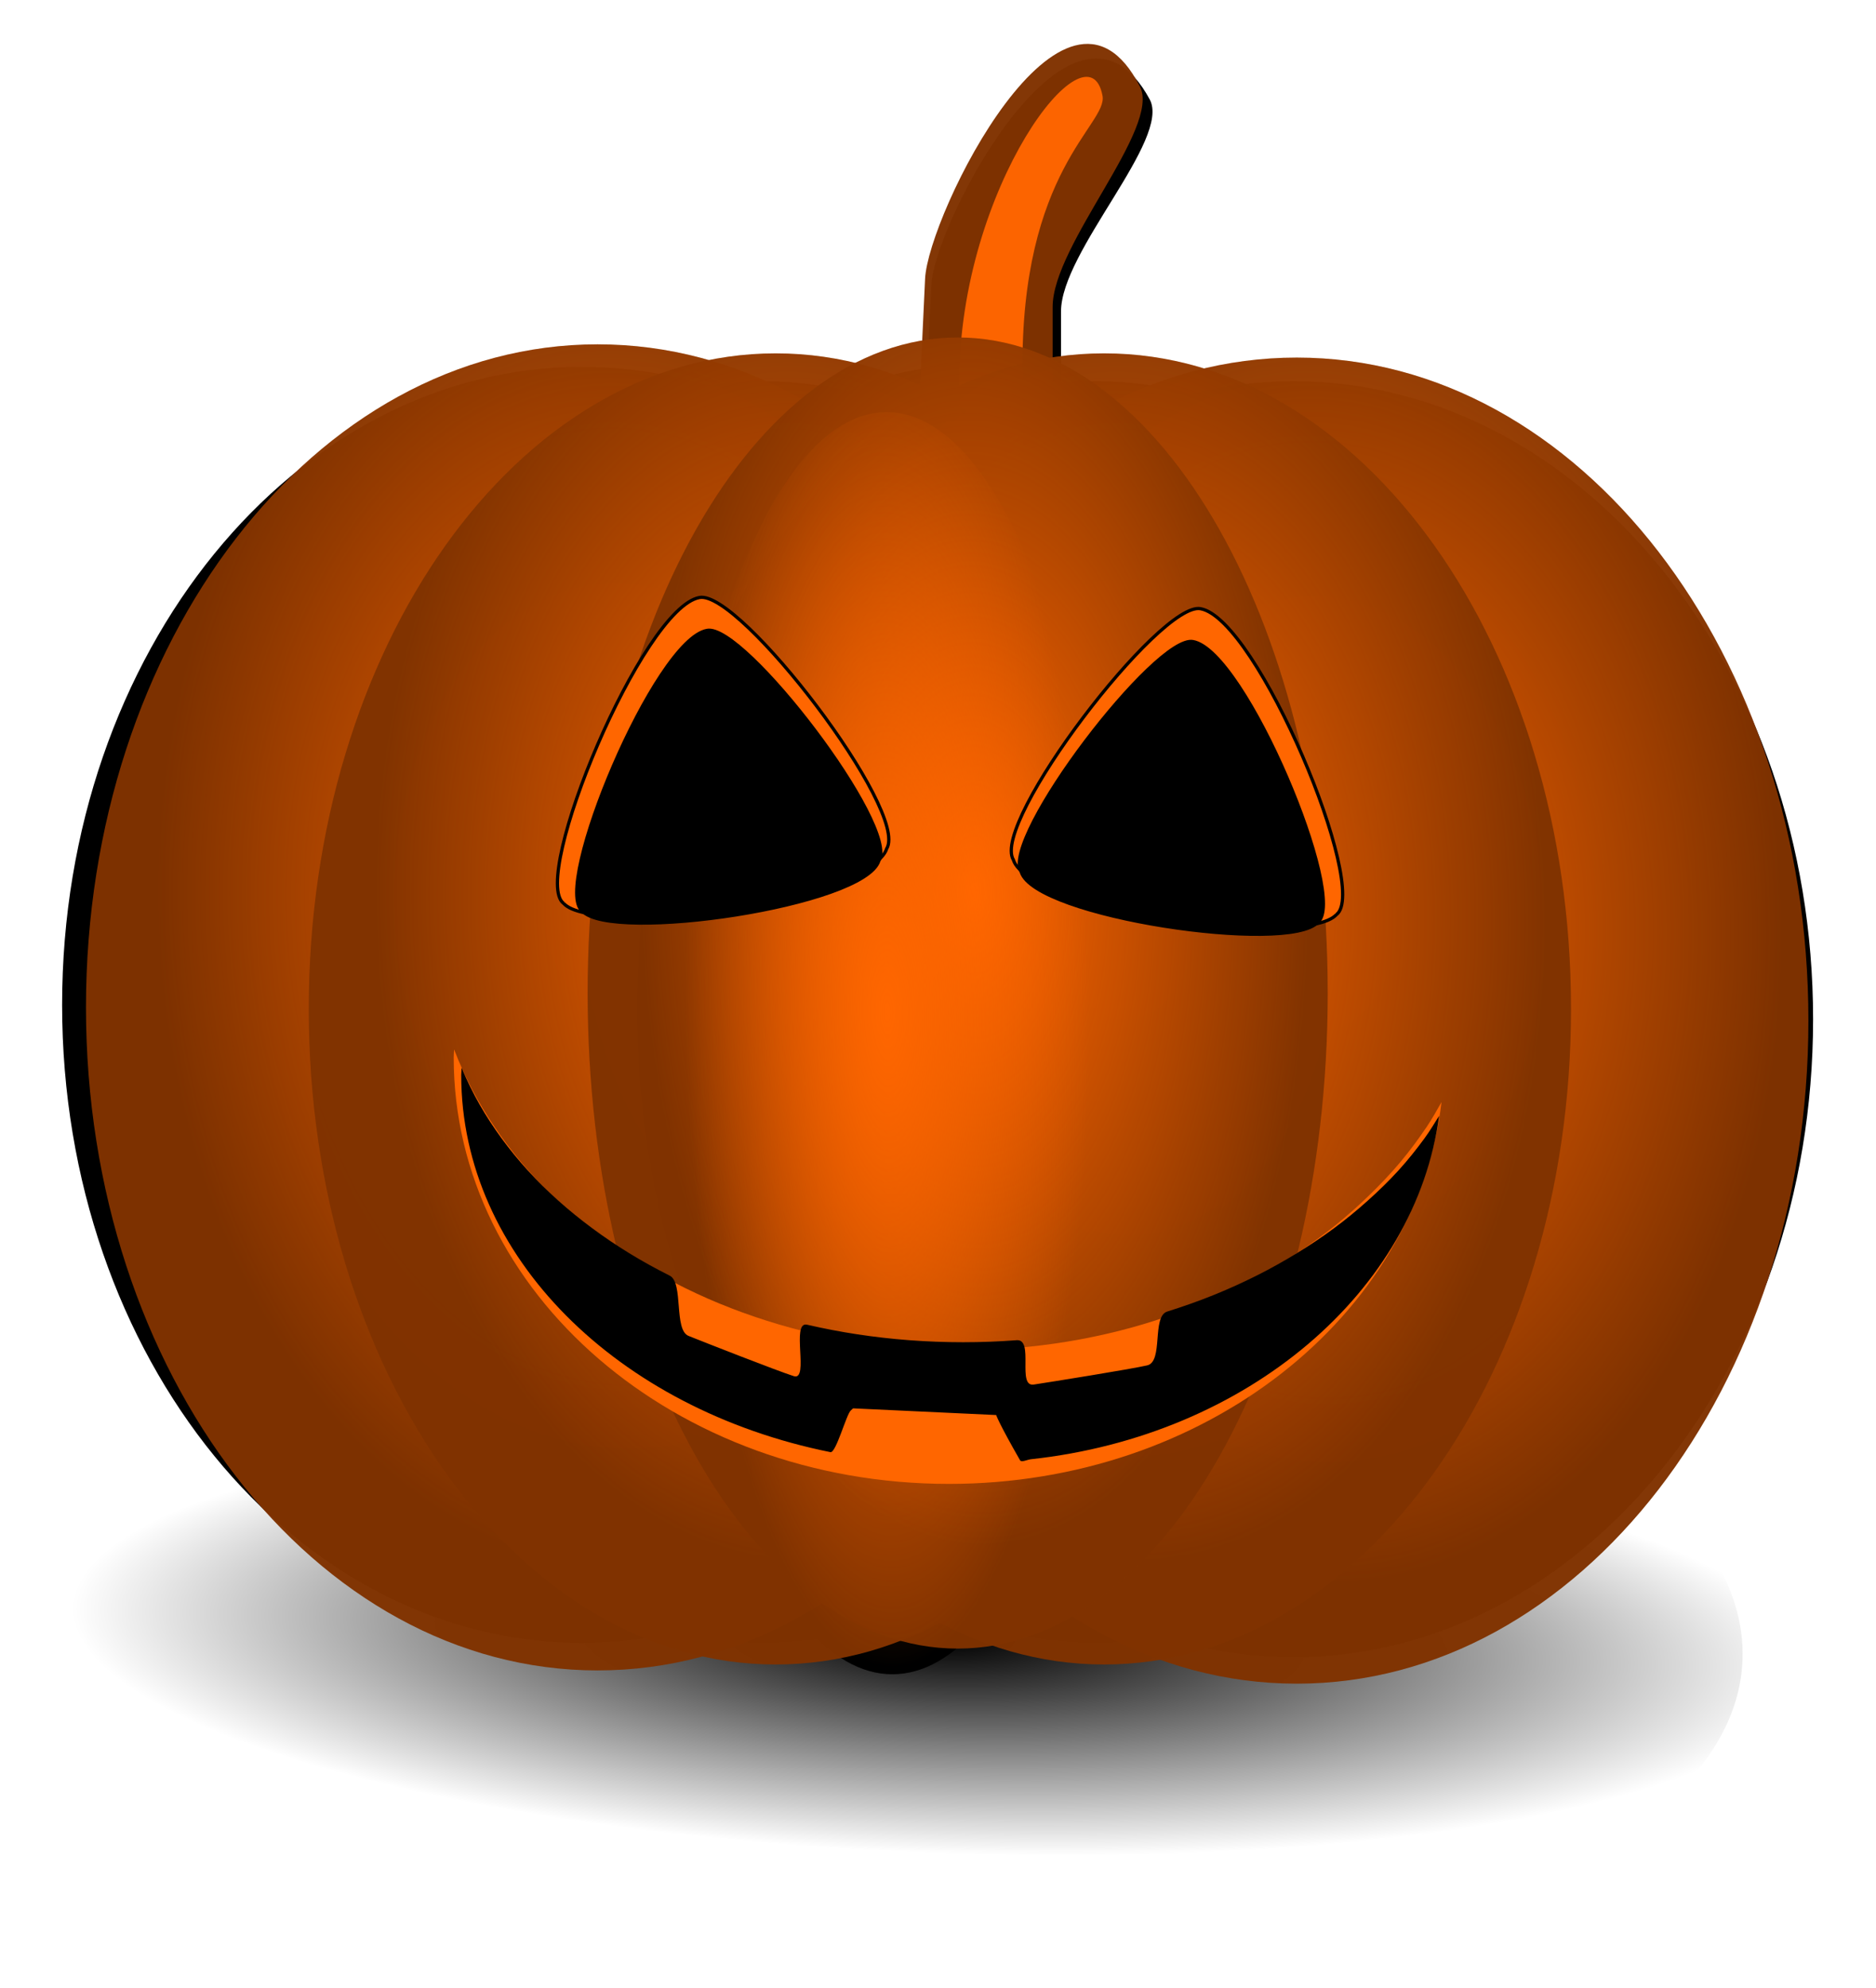
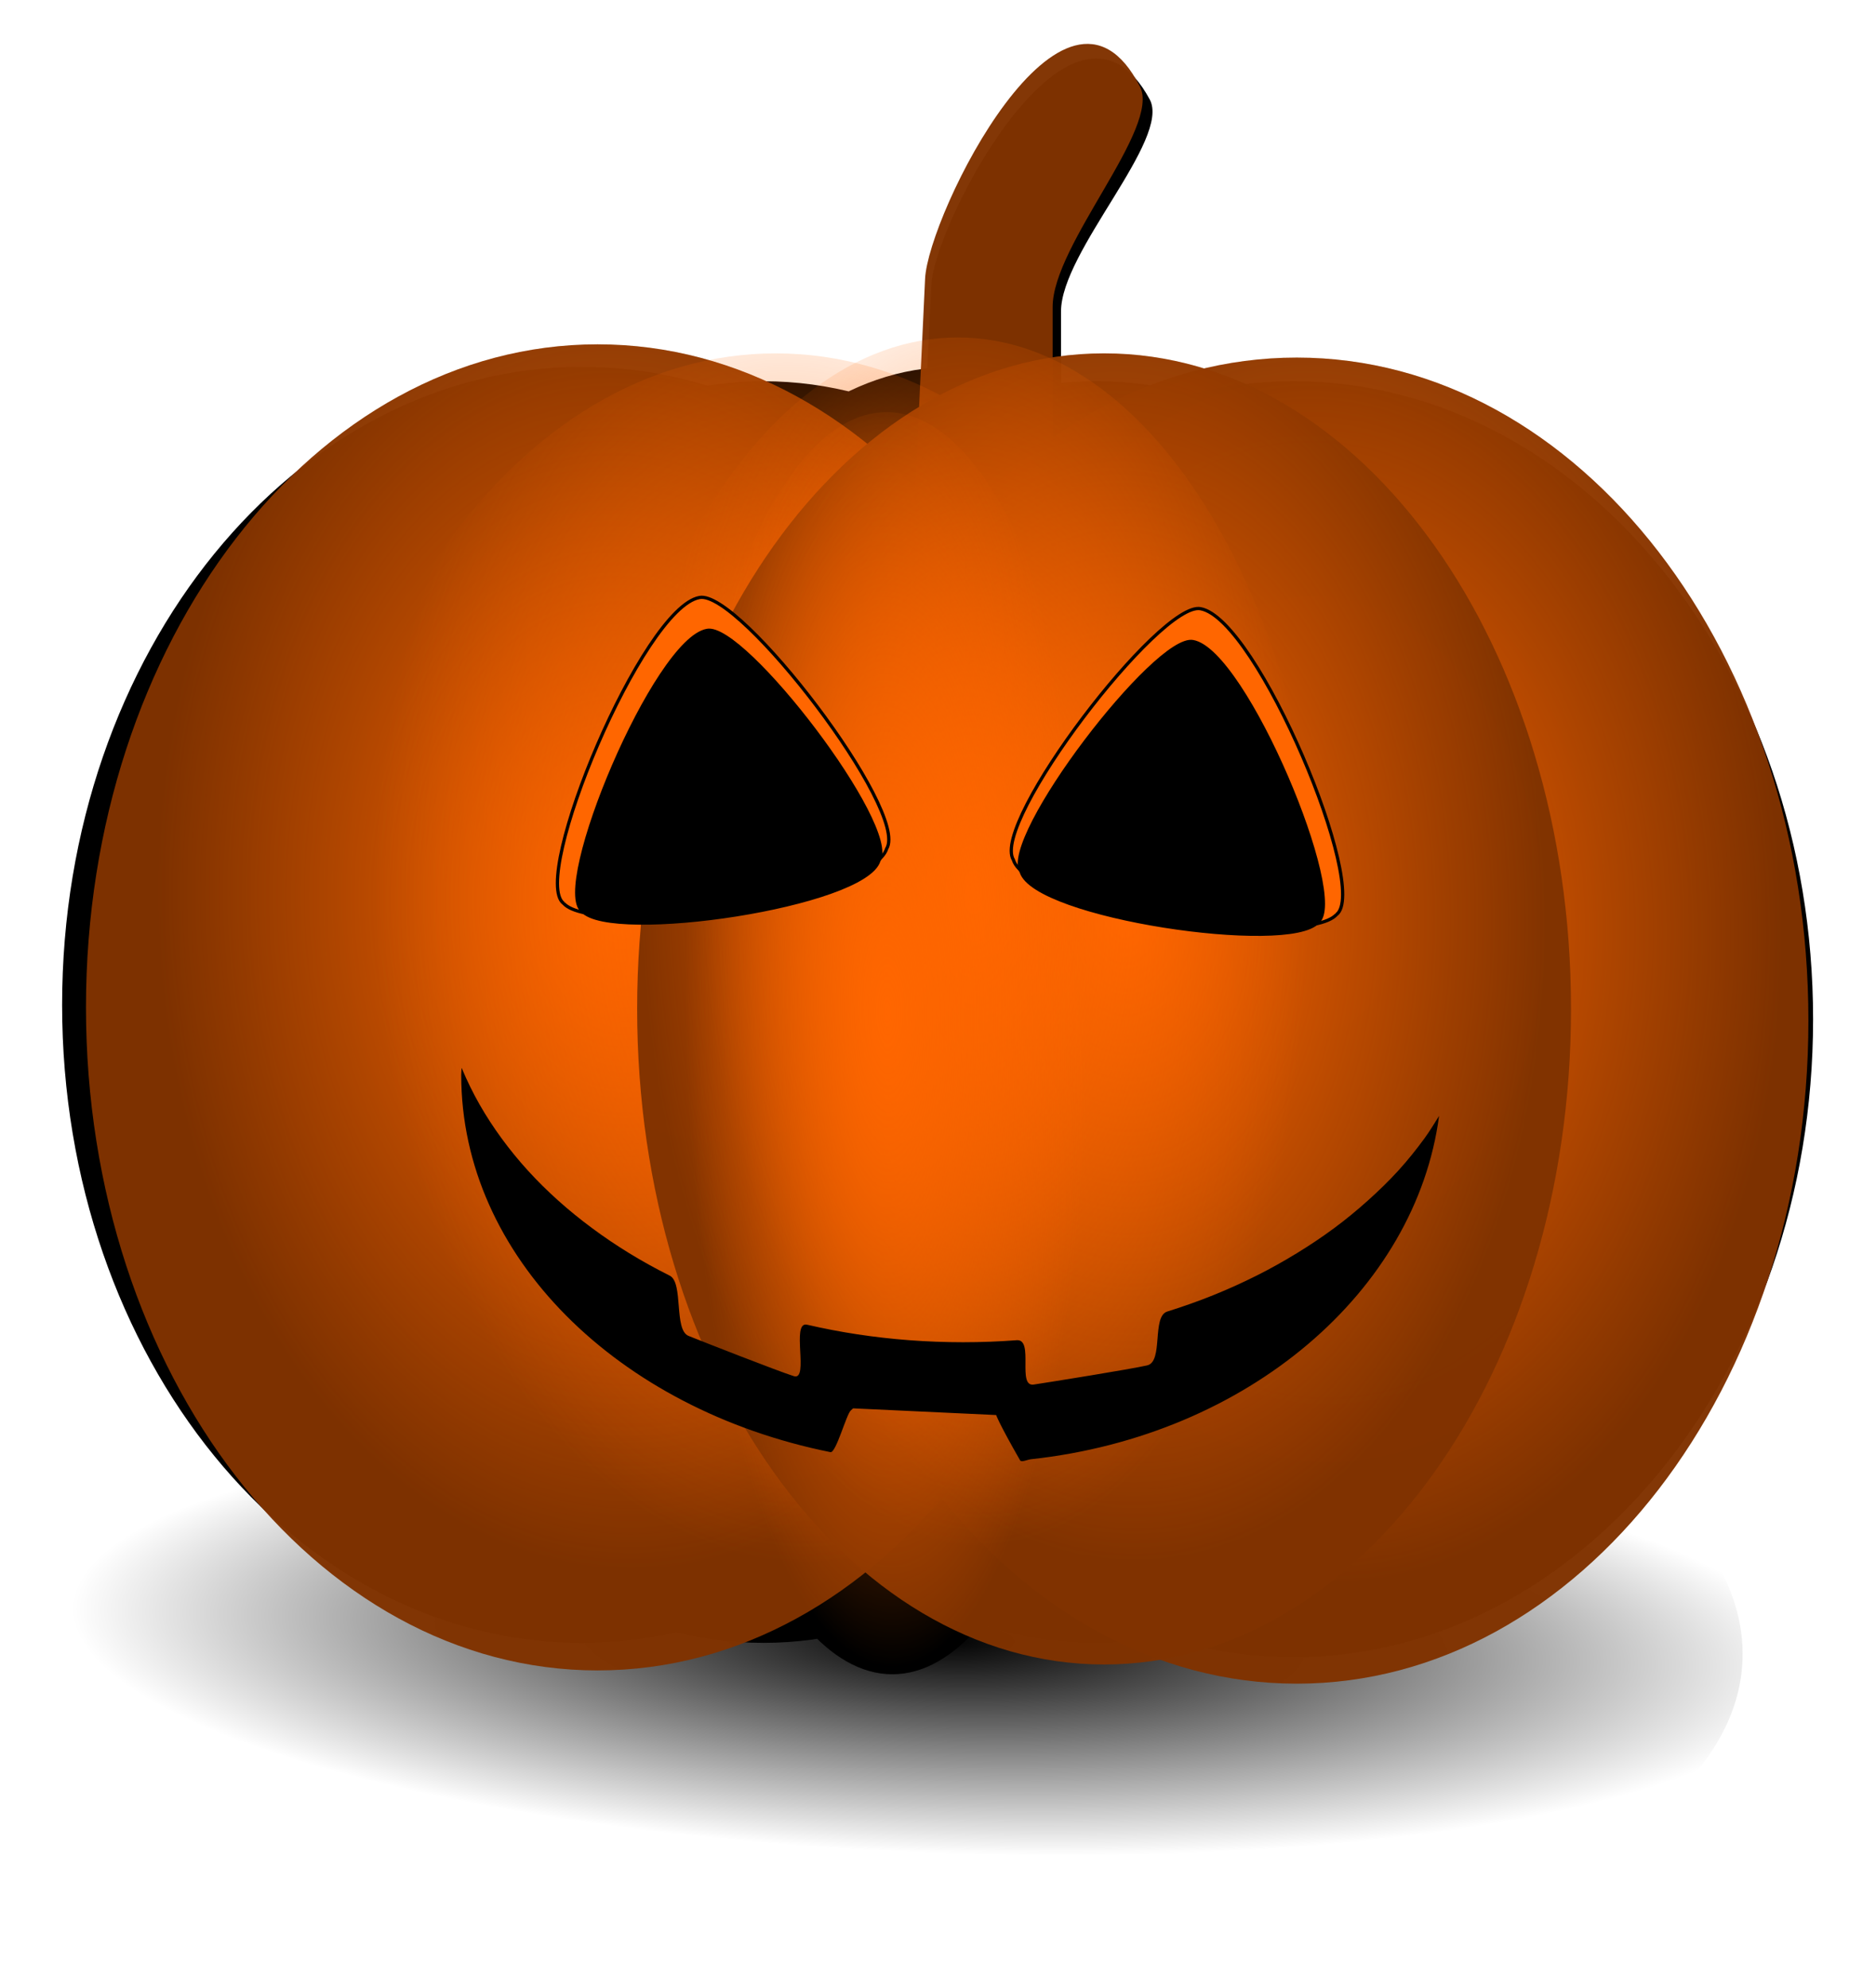
<svg xmlns="http://www.w3.org/2000/svg" xmlns:xlink="http://www.w3.org/1999/xlink" id="svg5841" viewBox="0 0 577.35 611.66" version="1.1">
  <defs id="defs3">
    <filter id="filter5804" color-interpolation-filters="sRGB">
      <feGaussianBlur id="feGaussianBlur5806" stdDeviation="9.637" />
    </filter>
    <radialGradient id="radialGradient5639" gradientUnits="userSpaceOnUse" cy="-325.67" cx="1239" gradientTransform="matrix(.087 -1.266 5.144 .201 2098.2 934.06)" r="63.797">
      <stop id="stop5201" style="stop-color:#000000" offset="0" />
      <stop id="stop5203" style="stop-color:#000000;stop-opacity:0" offset="1" />
    </radialGradient>
    <radialGradient id="radialGradient5641" xlink:href="#linearGradient3218-4" gradientUnits="userSpaceOnUse" cy="4582.6" cx="1725" gradientTransform="matrix(.903 -.039 .042 1.74 -24.752 -3326.9)" r="16.02" />
    <linearGradient id="linearGradient3218-4">
      <stop id="stop3220-1" style="stop-color:#ff6600" offset="0" />
      <stop id="stop3222-2" style="stop-color:#ff6600;stop-opacity:0" offset="1" />
    </linearGradient>
    <filter id="filter5423" height="1.135" width="1.37" color-interpolation-filters="sRGB" y="-.068" x="-.185">
      <feGaussianBlur id="feGaussianBlur5425" stdDeviation="3.819" />
    </filter>
    <radialGradient id="radialGradient5661" xlink:href="#linearGradient3218-4" gradientUnits="userSpaceOnUse" cy="4582.6" cx="1725" gradientTransform="matrix(4.755 -.347 .22 15.446 -8700.2 -71121)" r="16.02" />
  </defs>
  <g id="layer1" transform="translate(-26.109 -527.24)">
    <g id="g5808" transform="matrix(.815 0 0 .815 -116.86 1602.1)">
      <path id="path5721" style="filter:url(#filter5804);fill:#000000" d="m591.84-915.64c0 136.74-37.762 247.59-84.344 247.59s-84.344-110.85-84.344-247.59 37.762-247.59 84.344-247.59 84.344 110.85 84.344 247.59zm77.795-17.95c0 136.74-62.545 247.59-139.7 247.59-77.153 0-139.7-110.85-139.7-247.59s62.545-247.59 139.7-247.59c77.153 0 139.7 110.85 139.7 247.59zc0 136.74-62.545 247.59-139.7 247.59-77.153 0-139.7-110.85-139.7-247.59s62.545-247.59 139.7-247.59c77.153 0 139.7 110.85 139.7 247.59zc0 136.74-62.545 247.59-139.7 247.59-77.153 0-139.7-110.85-139.7-247.59s62.545-247.59 139.7-247.59c77.153 0 139.7 110.85 139.7 247.59zm90.032 5.625c0 136.74-78.921 247.59-176.27 247.59-97.353 0-176.27-110.85-176.27-247.59s78.921-247.59 176.27-247.59c97.353 0 176.27 110.85 176.27 247.59zc0 136.74-78.921 247.59-176.27 247.59-97.353 0-176.27-110.85-176.27-247.59s78.921-247.59 176.27-247.59c97.353 0 176.27 110.85 176.27 247.59zc0 136.74-78.921 247.59-176.27 247.59-97.353 0-176.27-110.85-176.27-247.59s78.921-247.59 176.27-247.59c97.353 0 176.27 110.85 176.27 247.59zm-123.79 0c0 136.74-78.921 247.59-176.27 247.59-97.353 0-176.27-110.85-176.27-247.59s78.921-247.59 176.27-247.59c97.353 0 176.27 110.85 176.27 247.59zc0 136.74-78.921 247.59-176.27 247.59-97.353 0-176.27-110.85-176.27-247.59s78.921-247.59 176.27-247.59c97.353 0 176.27 110.85 176.27 247.59zc0 136.74-78.921 247.59-176.27 247.59-97.353 0-176.27-110.85-176.27-247.59s78.921-247.59 176.27-247.59c97.353 0 176.27 110.85 176.27 247.59zm213.83 2.817c0 138.29-86.479 250.4-193.15 250.4-106.68 0-193.15-112.11-193.15-250.4s86.479-250.4 193.15-250.4c106.68 0 193.15 112.11 193.15 250.4zc0 138.29-86.479 250.4-193.15 250.4-106.68 0-193.15-112.11-193.15-250.4s86.479-250.4 193.15-250.4c106.68 0 193.15 112.11 193.15 250.4zc0 138.29-86.479 250.4-193.15 250.4-106.68 0-193.15-112.11-193.15-250.4s86.479-250.4 193.15-250.4c106.68 0 193.15 112.11 193.15 250.4zm-261.41-357.26c2.049 10.907-31.202 27.976-30.18 104.92l0.702 52.856c0.203 15.23-0.57 29.338-9.124 29.338-8.554 0-15.441-12.262-15.441-27.495v-51.934c0-73.138 48.625-136.53 54.043-107.69zm-3.073 351.62c0 138.29-86.479 250.4-193.15 250.4-106.68 0-193.15-112.11-193.15-250.4s86.479-250.4 193.15-250.4c106.68 0 193.15 112.11 193.15 250.4zc0 138.29-86.479 250.4-193.15 250.4-106.68 0-193.15-112.11-193.15-250.4s86.479-250.4 193.15-250.4c106.68 0 193.15 112.11 193.15 250.4zc0 138.29-86.479 250.4-193.15 250.4-106.68 0-193.15-112.11-193.15-250.4s86.479-250.4 193.15-250.4c106.68 0 193.15 112.11 193.15 250.4zm17.915-355.41c8.04 15.674-32.957 59.607-32.957 83.268v80.675c0 23.662-14.322 42.71-32.113 42.71-17.79 0-21.386-20.047-20.281-43.675l4.225-90.332c1.132-24.196 52.682-128.1 81.126-72.645z" transform="matrix(1.016 0 0 .962 -3.23 -44.014)" />
      <path id="path5555" style="fill:url(#radialGradient5639)" d="m522.12-848.33c180.79 12.117 319.99 84.239 310.92 161.09-9.075 76.85-162.99 129.33-343.78 117.21-180.79-12.117-319.99-84.238-310.92-161.09 9.075-76.85 162.99-129.33 343.78-117.21z" />
      <path id="path5557" style="fill-opacity:.976;fill:#803300" d="m605.87-1286.2c8.04 15.675-32.957 59.607-32.957 83.268v80.675c0 23.662-14.322 42.71-32.113 42.71-17.79 0-21.386-20.047-20.281-43.675l4.225-90.332c1.132-24.196 52.682-128.1 81.126-72.646z" />
      <g id="g5559" transform="matrix(10.186 0 0 10.186 -17084 -47654)">
        <path id="path5561" style="fill-opacity:.976;fill:#803300" d="m1740.7 4583.8c0 15.407-7.173 27.898-16.02 27.898-8.848 0-16.02-12.49-16.02-27.898 0-15.407 7.173-27.898 16.02-27.898 8.848 0 16.02 12.49 16.02 27.898z" transform="matrix(1.184 0 0 .881 -325.44 547.92)" />
        <path id="path5563" style="fill:url(#radialGradient5641)" d="m1740.7 4583.8c0 15.407-7.173 27.898-16.02 27.898-8.848 0-16.02-12.49-16.02-27.898 0-15.407 7.173-27.898 16.02-27.898 8.848 0 16.02 12.49 16.02 27.898z" transform="matrix(1.184 0 0 .881 -325.44 547.92)" />
        <path id="path5565" style="fill:url(#radialGradient5641)" d="m1740.7 4583.8c0 15.407-7.173 27.898-16.02 27.898-8.848 0-16.02-12.49-16.02-27.898 0-15.407 7.173-27.898 16.02-27.898 8.848 0 16.02 12.49 16.02 27.898z" transform="matrix(1.184 0 0 .881 -325.44 547.92)" />
      </g>
-       <path id="path5567" style="filter:url(#filter5423);fill-opacity:.976;fill:#ff6600" d="m1338-1522.2c1.875 7.602-28.56 19.498-27.625 73.127l0.642 36.838c0.186 10.615-0.521 20.448-8.351 20.448-7.83 0-14.134-8.546-14.134-19.163v-36.196c0-50.974 44.508-95.153 49.467-75.054z" transform="matrix(1.093 0 0 1.435 -870.69 901.65)" />
      <g id="g5569" transform="matrix(10.186 0 0 10.186 -16820 -47649)">
        <path id="path5571" style="fill-opacity:.976;fill:#803300" d="m1740.7 4583.8c0 15.407-7.173 27.898-16.02 27.898-8.848 0-16.02-12.49-16.02-27.898 0-15.407 7.173-27.898 16.02-27.898 8.848 0 16.02 12.49 16.02 27.898z" transform="matrix(1.184 0 0 .881 -325.44 547.92)" />
        <path id="path5573" style="fill:url(#radialGradient5641)" d="m1740.7 4583.8c0 15.407-7.173 27.898-16.02 27.898-8.848 0-16.02-12.49-16.02-27.898 0-15.407 7.173-27.898 16.02-27.898 8.848 0 16.02 12.49 16.02 27.898z" transform="matrix(1.184 0 0 .881 -325.44 547.92)" />
        <path id="path5575" style="fill:url(#radialGradient5641)" d="m1740.7 4583.8c0 15.407-7.173 27.898-16.02 27.898-8.848 0-16.02-12.49-16.02-27.898 0-15.407 7.173-27.898 16.02-27.898 8.848 0 16.02 12.49 16.02 27.898z" transform="matrix(1.184 0 0 .881 -325.44 547.92)" />
      </g>
      <g id="g5577" transform="matrix(9.296 0 0 10.071 -15489 -47126)">
-         <path id="path5579" style="fill-opacity:.976;fill:#803300" d="m1740.7 4583.8c0 15.407-7.173 27.898-16.02 27.898-8.848 0-16.02-12.49-16.02-27.898 0-15.407 7.173-27.898 16.02-27.898 8.848 0 16.02 12.49 16.02 27.898z" transform="matrix(1.184 0 0 .881 -325.44 547.92)" />
        <path id="path5581" style="fill:url(#radialGradient5641)" d="m1740.7 4583.8c0 15.407-7.173 27.898-16.02 27.898-8.848 0-16.02-12.49-16.02-27.898 0-15.407 7.173-27.898 16.02-27.898 8.848 0 16.02 12.49 16.02 27.898z" transform="matrix(1.184 0 0 .881 -325.44 547.92)" />
        <path id="path5583" style="fill:url(#radialGradient5641)" d="m1740.7 4583.8c0 15.407-7.173 27.898-16.02 27.898-8.848 0-16.02-12.49-16.02-27.898 0-15.407 7.173-27.898 16.02-27.898 8.848 0 16.02 12.49 16.02 27.898z" transform="matrix(1.184 0 0 .881 -325.44 547.92)" />
      </g>
      <g id="g5585" transform="matrix(9.296 0 0 10.071 -15365 -47126)">
        <path id="path5587" style="fill-opacity:.976;fill:#803300" d="m1740.7 4583.8c0 15.407-7.173 27.898-16.02 27.898-8.848 0-16.02-12.49-16.02-27.898 0-15.407 7.173-27.898 16.02-27.898 8.848 0 16.02 12.49 16.02 27.898z" transform="matrix(1.184 0 0 .881 -325.44 547.92)" />
        <path id="path5589" style="fill:url(#radialGradient5641)" d="m1740.7 4583.8c0 15.407-7.173 27.898-16.02 27.898-8.848 0-16.02-12.49-16.02-27.898 0-15.407 7.173-27.898 16.02-27.898 8.848 0 16.02 12.49 16.02 27.898z" transform="matrix(1.184 0 0 .881 -325.44 547.92)" />
        <path id="path5591" style="fill:url(#radialGradient5641)" d="m1740.7 4583.8c0 15.407-7.173 27.898-16.02 27.898-8.848 0-16.02-12.49-16.02-27.898 0-15.407 7.173-27.898 16.02-27.898 8.848 0 16.02 12.49 16.02 27.898z" transform="matrix(1.184 0 0 .881 -325.44 547.92)" />
      </g>
      <g id="g5593" transform="matrix(7.367 0 0 10.071 -12109 -47132)">
-         <path id="path5595" style="fill-opacity:.976;fill:#803300" d="m1740.7 4583.8c0 15.407-7.173 27.898-16.02 27.898-8.848 0-16.02-12.49-16.02-27.898 0-15.407 7.173-27.898 16.02-27.898 8.848 0 16.02 12.49 16.02 27.898z" transform="matrix(1.184 0 0 .881 -325.44 547.92)" />
        <path id="path5597" style="fill:url(#radialGradient5641)" d="m1740.7 4583.8c0 15.407-7.173 27.898-16.02 27.898-8.848 0-16.02-12.49-16.02-27.898 0-15.407 7.173-27.898 16.02-27.898 8.848 0 16.02 12.49 16.02 27.898z" transform="matrix(1.184 0 0 .881 -325.44 547.92)" />
        <path id="path5599" style="fill:url(#radialGradient5641)" d="m1740.7 4583.8c0 15.407-7.173 27.898-16.02 27.898-8.848 0-16.02-12.49-16.02-27.898 0-15.407 7.173-27.898 16.02-27.898 8.848 0 16.02 12.49 16.02 27.898z" transform="matrix(1.184 0 0 .881 -325.44 547.92)" />
      </g>
      <path id="path5601" style="fill:url(#radialGradient5661)" d="m594.57-915.64c0 136.74-37.762 247.59-84.344 247.59s-84.344-110.85-84.344-247.59 37.762-247.59 84.344-247.59 84.344 110.85 84.344 247.59z" />
      <path id="path5603" style="stroke:#000000;stroke-width:1.227px;fill:#ff6600" d="m388.25-977.75c-12.755-9.502 29.859-111.64 51.318-115.49 15.2-2.932 79.292 80.766 70.689 94.811-5.805 18.609-110.13 33.86-122.01 20.676z" />
      <path id="path5605" style="stroke:#000000;stroke-width:1.227px;fill:#000000" d="m395.34-974.86c-11.703-8.718 27.396-102.43 47.086-105.96 13.947-2.69 72.753 74.101 64.859 86.988-5.326 17.074-101.05 31.066-111.95 18.97z" />
-       <path id="path5607" style="fill:#ff6600" d="m346.89-922.6c-0.022 0.981-0.145 1.946-0.145 2.931 0 88.981 83.731 161.11 187.02 161.11 96.638 0 176.16-63.152 186-144.16-1.805 3.143-3.559 6.321-5.603 9.35-3.082 4.566-6.372 9.042-9.97 13.327-3.597 4.286-7.491 8.372-11.571 12.35-4.08 3.979-8.352 7.799-12.88 11.443-4.528 3.644-9.32 7.113-14.263 10.397-4.943 3.283-10.03 6.385-15.355 9.28-5.325 2.895-10.846 5.614-16.519 8.094-5.673 2.48-11.551 4.73-17.538 6.768-5.987 2.038-12.07 3.873-18.338 5.443-6.268 1.569-12.696 2.904-19.211 3.977-6.515 1.073-13.137 1.892-19.866 2.442-6.729 0.55-13.539 0.837-20.449 0.837-6.91 0-13.792-0.287-20.521-0.837-6.729-0.55-13.351-1.369-19.867-2.442-6.515-1.073-12.871-2.408-19.139-3.977-6.268-1.569-12.424-3.404-18.411-5.443-5.987-2.038-11.792-4.288-17.465-6.768-5.673-2.48-11.194-5.199-16.519-8.094-5.325-2.895-10.484-5.997-15.428-9.28-4.943-3.283-9.662-6.752-14.19-10.397-4.528-3.644-8.874-7.465-12.953-11.443-4.08-3.979-7.901-8.065-11.498-12.35-3.597-4.286-6.961-8.761-10.042-13.327-3.082-4.566-5.909-9.276-8.441-14.095-2.532-4.819-4.745-9.748-6.695-14.793-0.046-0.117-0.101-0.232-0.147-0.349z" />
      <path id="path5609" style="fill:#000000" d="m349.73-915.64c-0.022 0.894-0.145 1.774-0.145 2.673 0 68.634 59.289 126.28 139.44 142.42 2.076 0.418 5.995-14.282 7.671-15.745 3.663-3.196-0.186-0.84-0.186-0.84l55.083 2.574s0.896 2.902 9.029 17.094c0.503 0.877 2.732-0.257 4.09-0.404 82.055-8.894 145.43-63.644 154.13-129.64-1.787 2.866-3.523 5.764-5.547 8.527-3.05 4.164-6.308 8.246-9.869 12.154-3.561 3.908-7.415 7.635-11.454 11.263-4.038 3.628-8.268 7.112-12.75 10.436-4.482 3.324-9.226 6.487-14.119 9.482-4.893 2.994-9.928 5.823-15.199 8.463s-10.736 5.12-16.352 7.382c-5.615 2.262-11.434 4.314-17.361 6.173-5.926 1.859-1.361 18.891-7.566 20.322-6.204 1.431-36.388 6.262-42.838 7.241-6.45 0.979 0.229-17.247-6.432-16.745-6.661 0.502-13.402 0.764-20.242 0.764-6.84 0-13.652-0.262-20.314-0.764-6.661-0.502-13.216-1.249-19.665-2.227-6.449-0.979-12.74-2.196-18.945-3.627-6.204-1.431 0.935 21.289-4.991 19.43-5.927-1.859-34.171-12.945-39.786-15.207-5.615-2.262-1.818-20.1-7.088-22.74-5.271-2.64-10.378-5.469-15.271-8.463-4.893-2.994-9.565-6.158-14.047-9.482-4.482-3.324-8.784-6.808-12.822-10.436-4.038-3.628-7.821-7.355-11.382-11.263-3.561-3.908-6.891-7.99-9.941-12.154-3.05-4.164-5.85-8.46-8.356-12.854-2.507-4.395-4.698-8.89-6.627-13.491-0.048-0.107-0.099-0.211-0.145-0.318z" />
      <path id="path5611" style="stroke:#000000;stroke-width:1.227px;fill:#ff6600" d="m680.09-973.52c12.755-9.502-29.859-111.64-51.318-115.49-15.2-2.932-79.292 80.766-70.689 94.811 5.805 18.609 110.13 33.86 122.01 20.676z" />
      <path id="path5613" style="stroke:#000000;stroke-width:1.227px;fill:#000000" d="m673.01-970.63c11.703-8.718-27.396-102.43-47.086-105.96-13.947-2.69-72.753 74.101-64.859 86.988 5.326 17.074 101.05 31.066 111.95 18.97z" />
    </g>
  </g>
</svg>